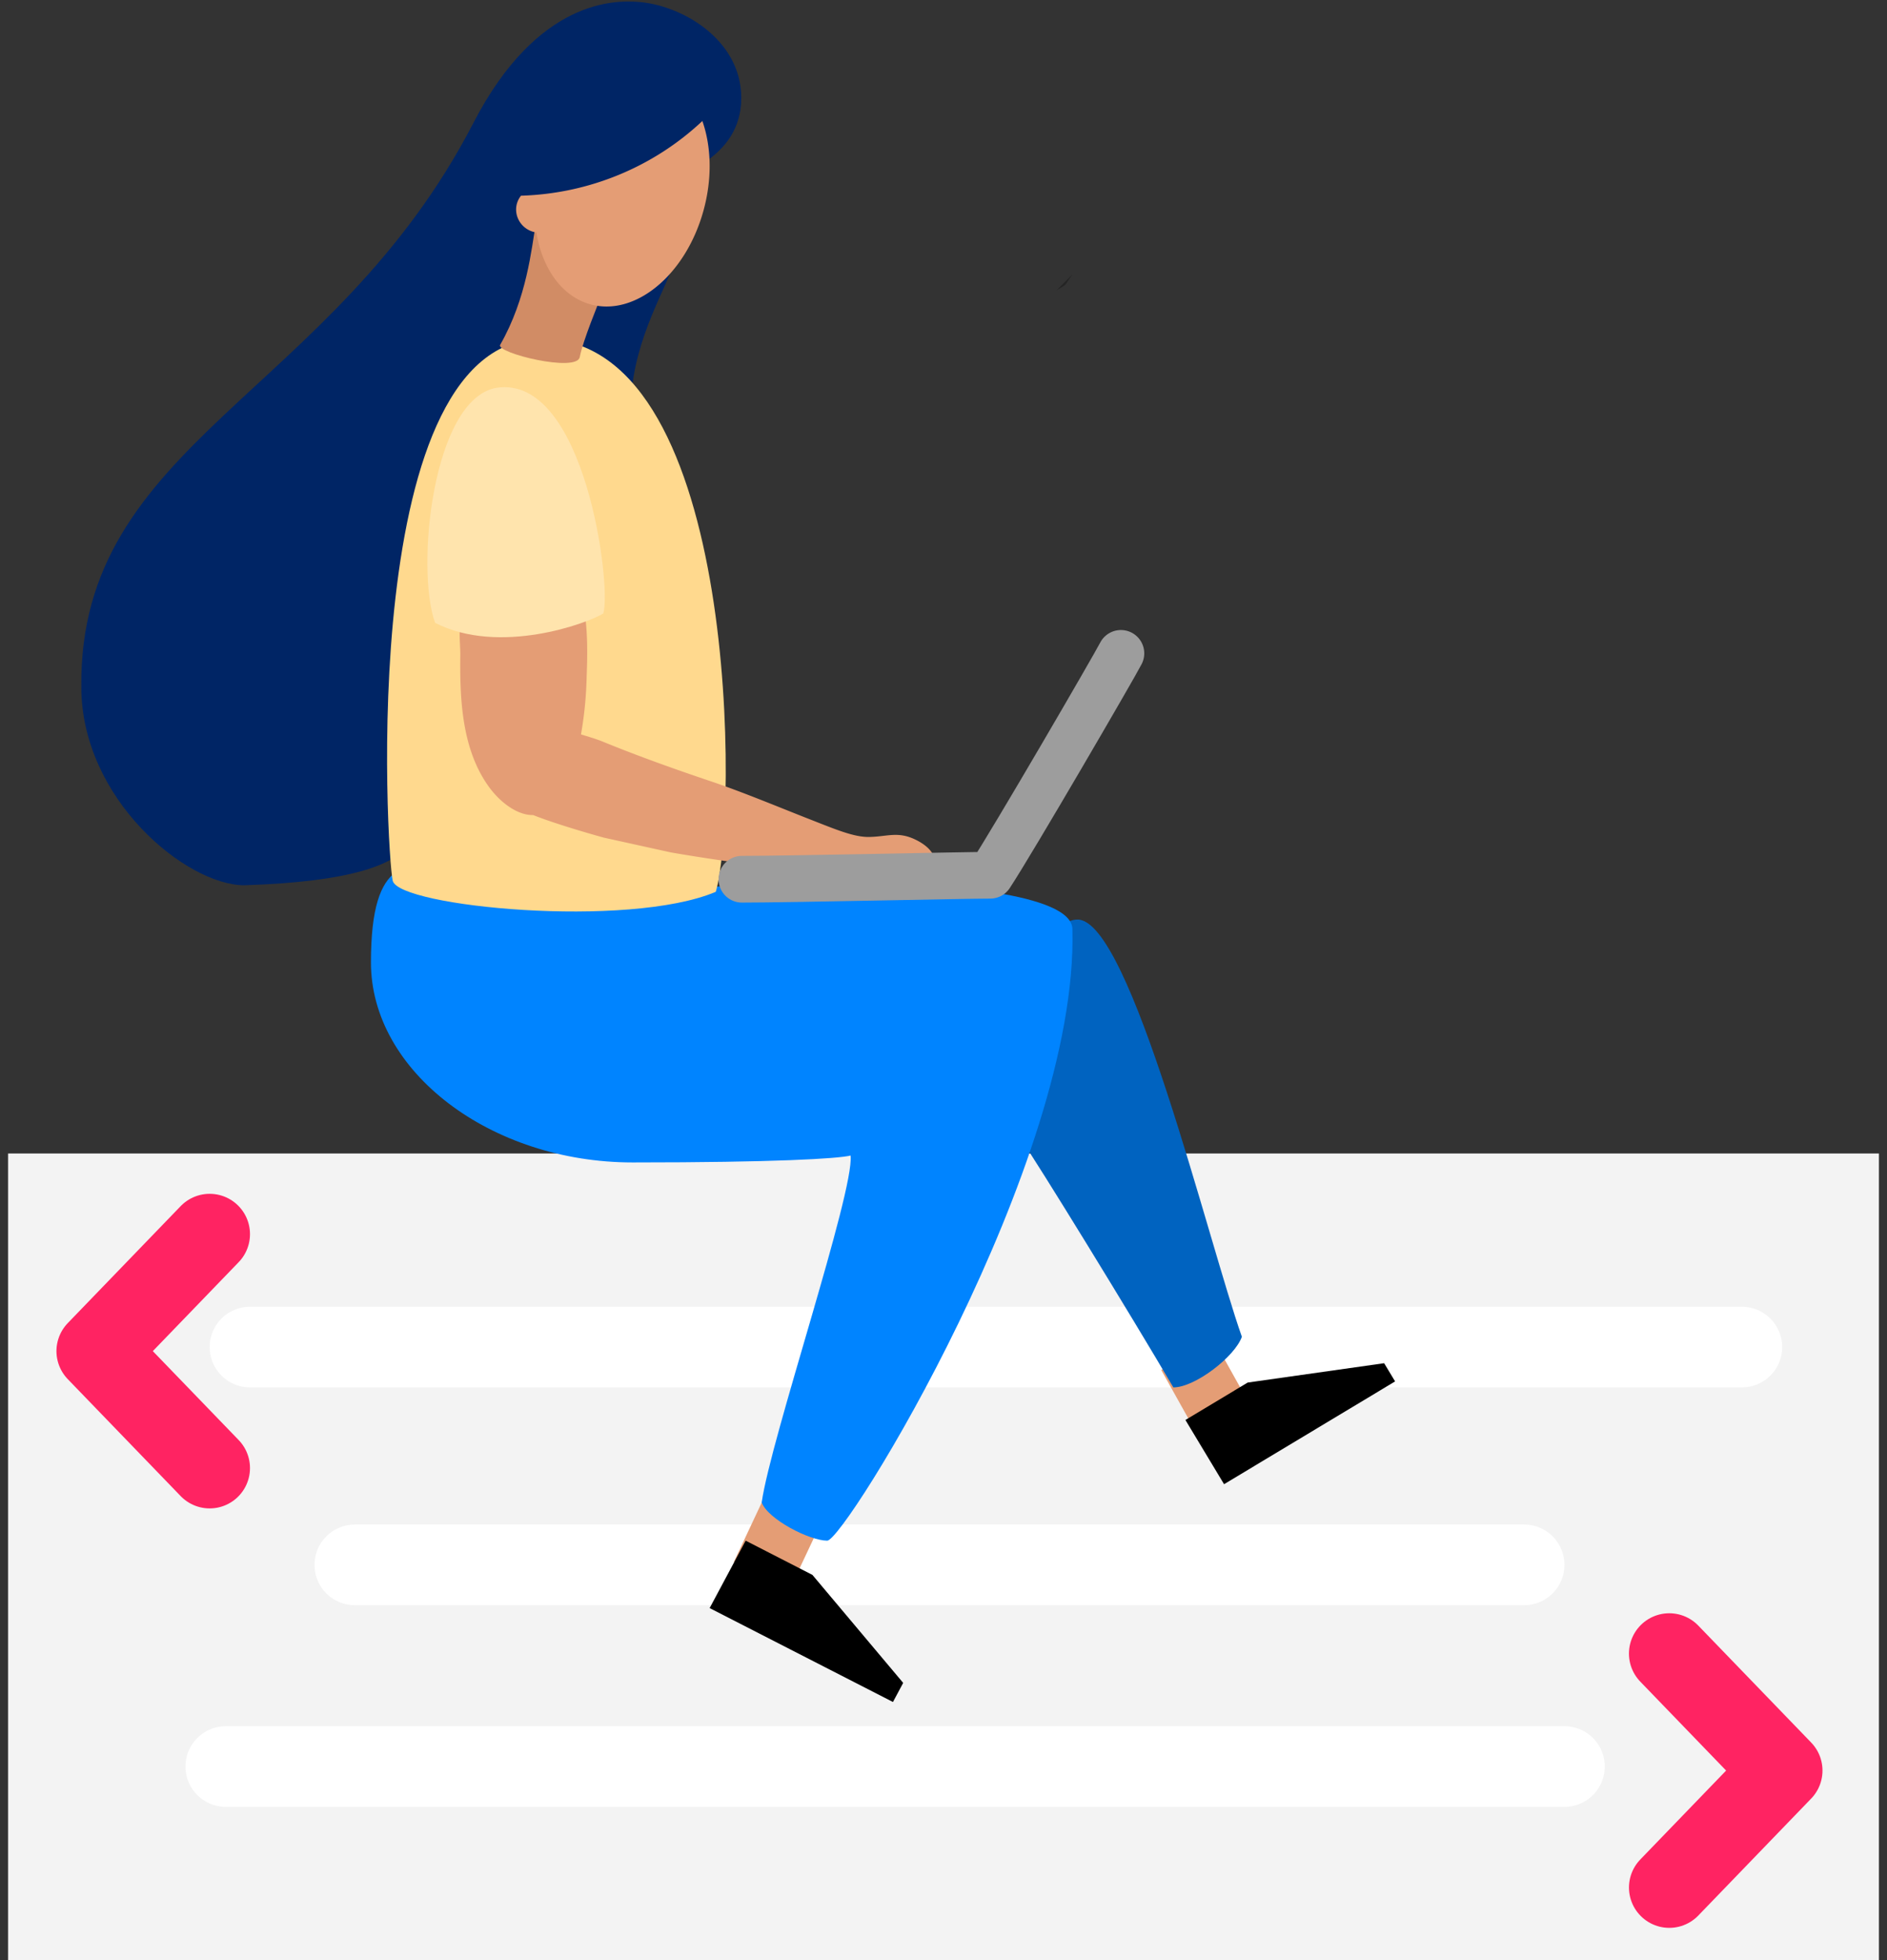
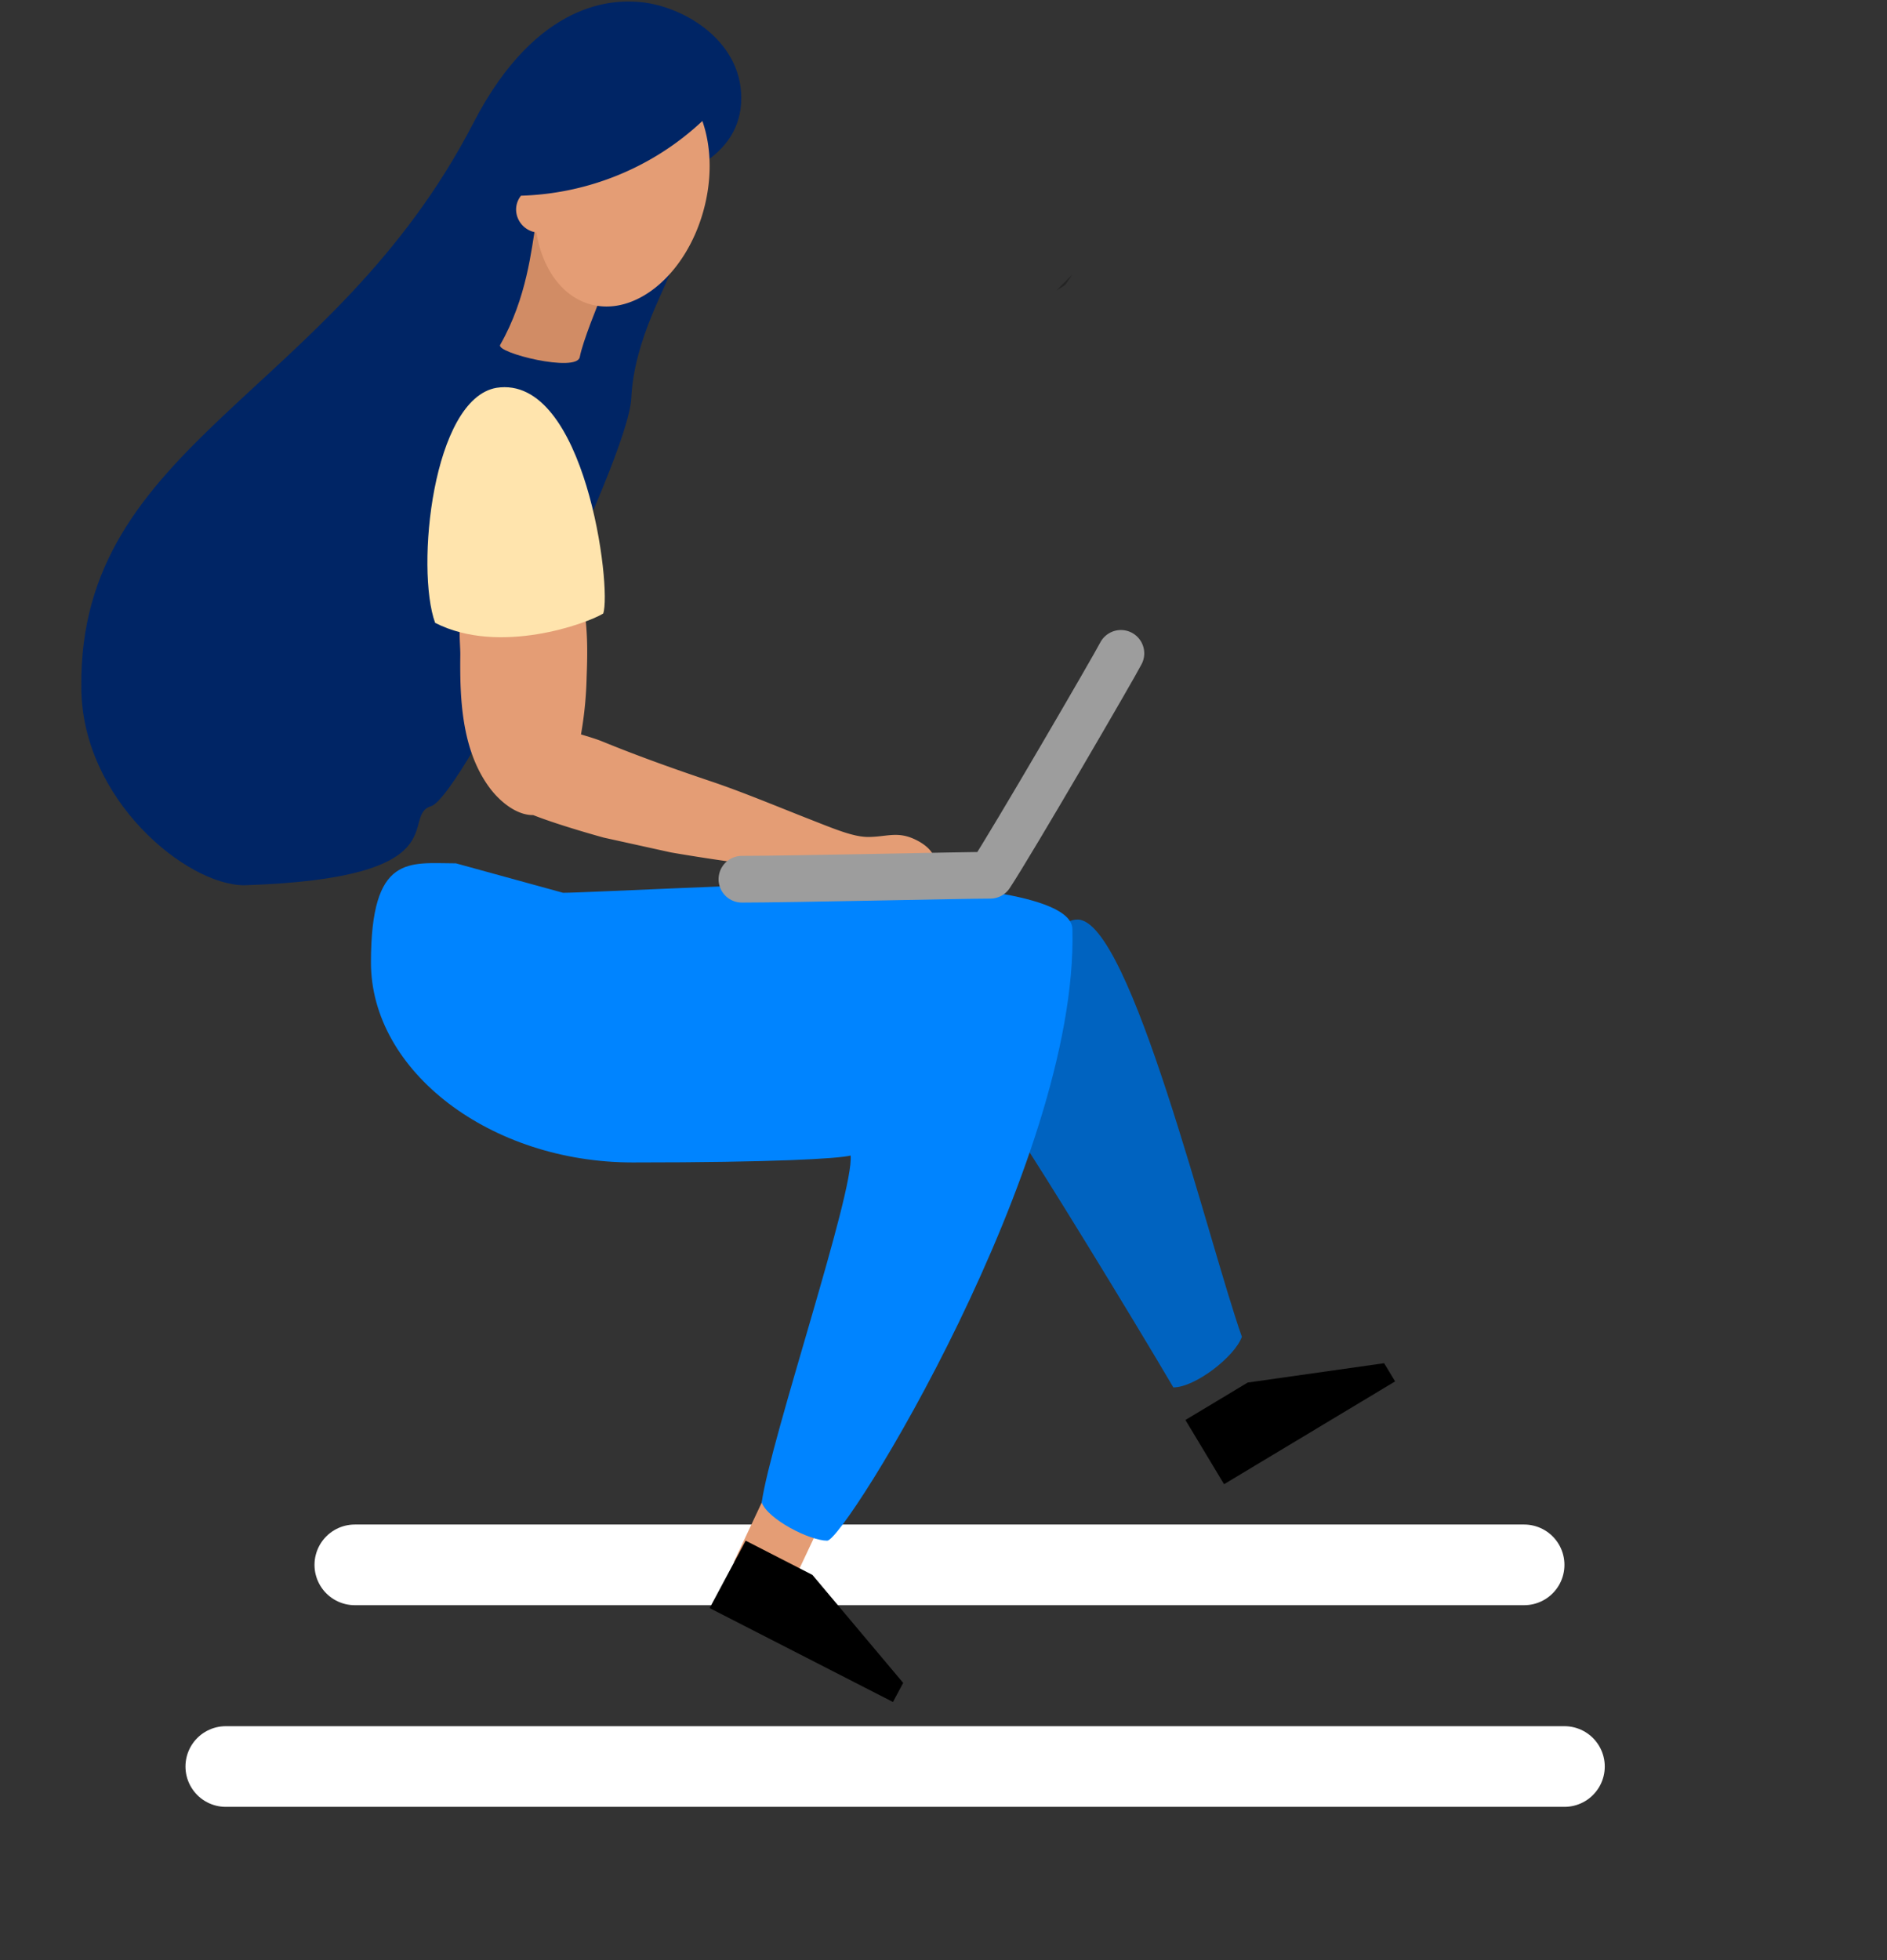
<svg xmlns="http://www.w3.org/2000/svg" width="234" height="243">
  <rect width="100%" height="100%" fill="#333333" stroke="none" />
  <g fill="none" fill-rule="evenodd">
    <path fill="#002565" fill-rule="nonzero" d="M78.935.223c5.343.285 12.988 4.53 12.988 11.929s-7.697 10.304-14.612 11.51c4.69 5.604 6.615 6.688 6.134 9.099-.481 2.41-4.81 9.039-5.165 16.632S57.353 98.744 53.447 99.951s3.797 8.93-23.147 9.797c-7.183 0-20.216-10.677-20.216-24.589C9.76 54.835 41.212 49.08 58.7 15.248 66.725-.282 76.456.088 78.935.223" />
-     <path fill="#F3F3F3" fill-rule="nonzero" d="M1 143h232v100H1z" />
-     <path stroke="#FFF" stroke-linecap="round" stroke-linejoin="round" stroke-width="10" d="M31 167h185" />
-     <path fill="#E49D75" fill-rule="nonzero" d="m144 169.839 6.44-3.839 4.56 8.164-6.439 3.836z" />
    <path stroke="#FFF" stroke-linecap="round" stroke-linejoin="round" stroke-width="10" d="M44 194h145" />
    <path fill="#E49D75" fill-rule="nonzero" d="m95.058 185 6.942 3.382L97.944 197 91 193.638z" />
    <path fill="#0063C0" fill-rule="nonzero" d="M133.627 114c6.565 0 16.222 39.996 20.373 51.723-.868 2.455-5.794 6.277-8.497 6.277-5.215-8.882-16.895-27.92-18.97-30.864-1.663-2.344.528-27.136 7.094-27.136" />
    <path fill="#000" fill-rule="nonzero" d="M131 36c1.518-.92.802-.303 2-2" opacity=".27" />
    <path fill="#0084FF" fill-rule="nonzero" d="M56.536 107.03C50.76 107.03 46 105.791 46 119.318s14.843 24.793 32.46 24.793 25.413-.466 27.02-.854c.473 4.472-9.91 35.119-11.025 43.009.796 2.108 5.95 4.734 8.127 4.734s31.157-46.821 30.403-75.753c.1-4.528-16.64-5.78-27.22-5.78s-33.095 1.214-35.943 1.214" />
-     <path fill="#FFD98E" fill-rule="nonzero" d="M48.701 109.193c-.738-3.039-4.717-68.343 19.153-67.178s23.625 59.36 20.907 68.546c-10.894 4.609-39.282 1.84-40.06-1.368" />
    <path fill="#D18C65" fill-rule="nonzero" d="M74.621 36.558c-.369.906-2.356 5.732-2.725 7.704s-10.438-.521-9.874-1.507c3.334-5.829 3.88-11.95 4.421-15.013.497-2.802 10.617 2.814 8.178 8.816" />
    <path fill="#E49D75" fill-rule="nonzero" d="M72.297 74 57.66 75.558c-.997 1.226-.565 4.127-.58 5.62-.066 5.517.181 11.682 3.52 16.33 1.297 1.807 3.424 3.57 5.52 3.54 3.278 1.298 8.75 2.794 8.75 2.794l8.301 1.83s14.007 2.483 20.923 2.32c2.302-.058 4.643-.324 6.942-.26 1.334.036 3.451.452 4.698 0 .364-.132.276-.934.188-1.249-.298-1.1-1.35-1.872-2.318-2.352-2.247-1.117-3.52-.41-5.825-.37-1.886.032-4.136-.928-7.41-2.21-3.86-1.512-8.263-3.359-12.198-4.683-4.484-1.509-9.059-3.138-13.435-4.93-.864-.353-1.783-.61-2.689-.892a47 47 0 0 0 .701-7.139c.101-2.596.143-5.322-.237-7.879-.097-.659.062-1.418-.214-2.028" />
    <path fill="#FFE4AD" fill-rule="nonzero" d="M53.957 77.215c-2.442-6.728-.319-27.76 7.61-29.137C72.594 46.38 75.893 72.953 74.801 76.06c-1.952 1.215-12.885 5.233-20.845 1.155z" />
    <path fill="#E49D75" fill-rule="nonzero" d="M87.098 15c-6.08 5.714-14.09 9.013-22.49 9.262a2.74 2.74 0 0 0-.608 1.71c.007 1.43 1.074 2.642 2.512 2.85.728 4.387 3.083 7.824 6.553 8.864 5.553 1.667 11.893-3.466 14.14-11.467 1.138-4.042 1.01-8.036-.107-11.219" />
    <path fill="#FFC88E" fill-rule="nonzero" d="M96 109.084c5.878 0 27.104-.168 31-.168" />
    <path stroke="#9D9D9D" stroke-linecap="round" stroke-linejoin="round" stroke-width="5.79" d="M92 109c6.13 0 27.285-.492 30.795-.492C125.518 104.381 138.165 82.644 139 81" />
    <path fill="#000" fill-rule="nonzero" d="M92.468 191 88 199.358 110.733 211l1.267-2.369-11.256-13.388zM147 176.039l4.791 7.961 21.21-12.743-1.359-2.257-16.92 2.398z" />
-     <path stroke="#FF2362" stroke-linecap="round" stroke-linejoin="round" stroke-width="10" d="m26 182-14-14.498L26 153m181.003 81L221 219.5 207 205" />
    <path stroke="#FFF" stroke-linecap="round" stroke-linejoin="round" stroke-width="10" d="M28 219h166" />
  </g>
</svg>